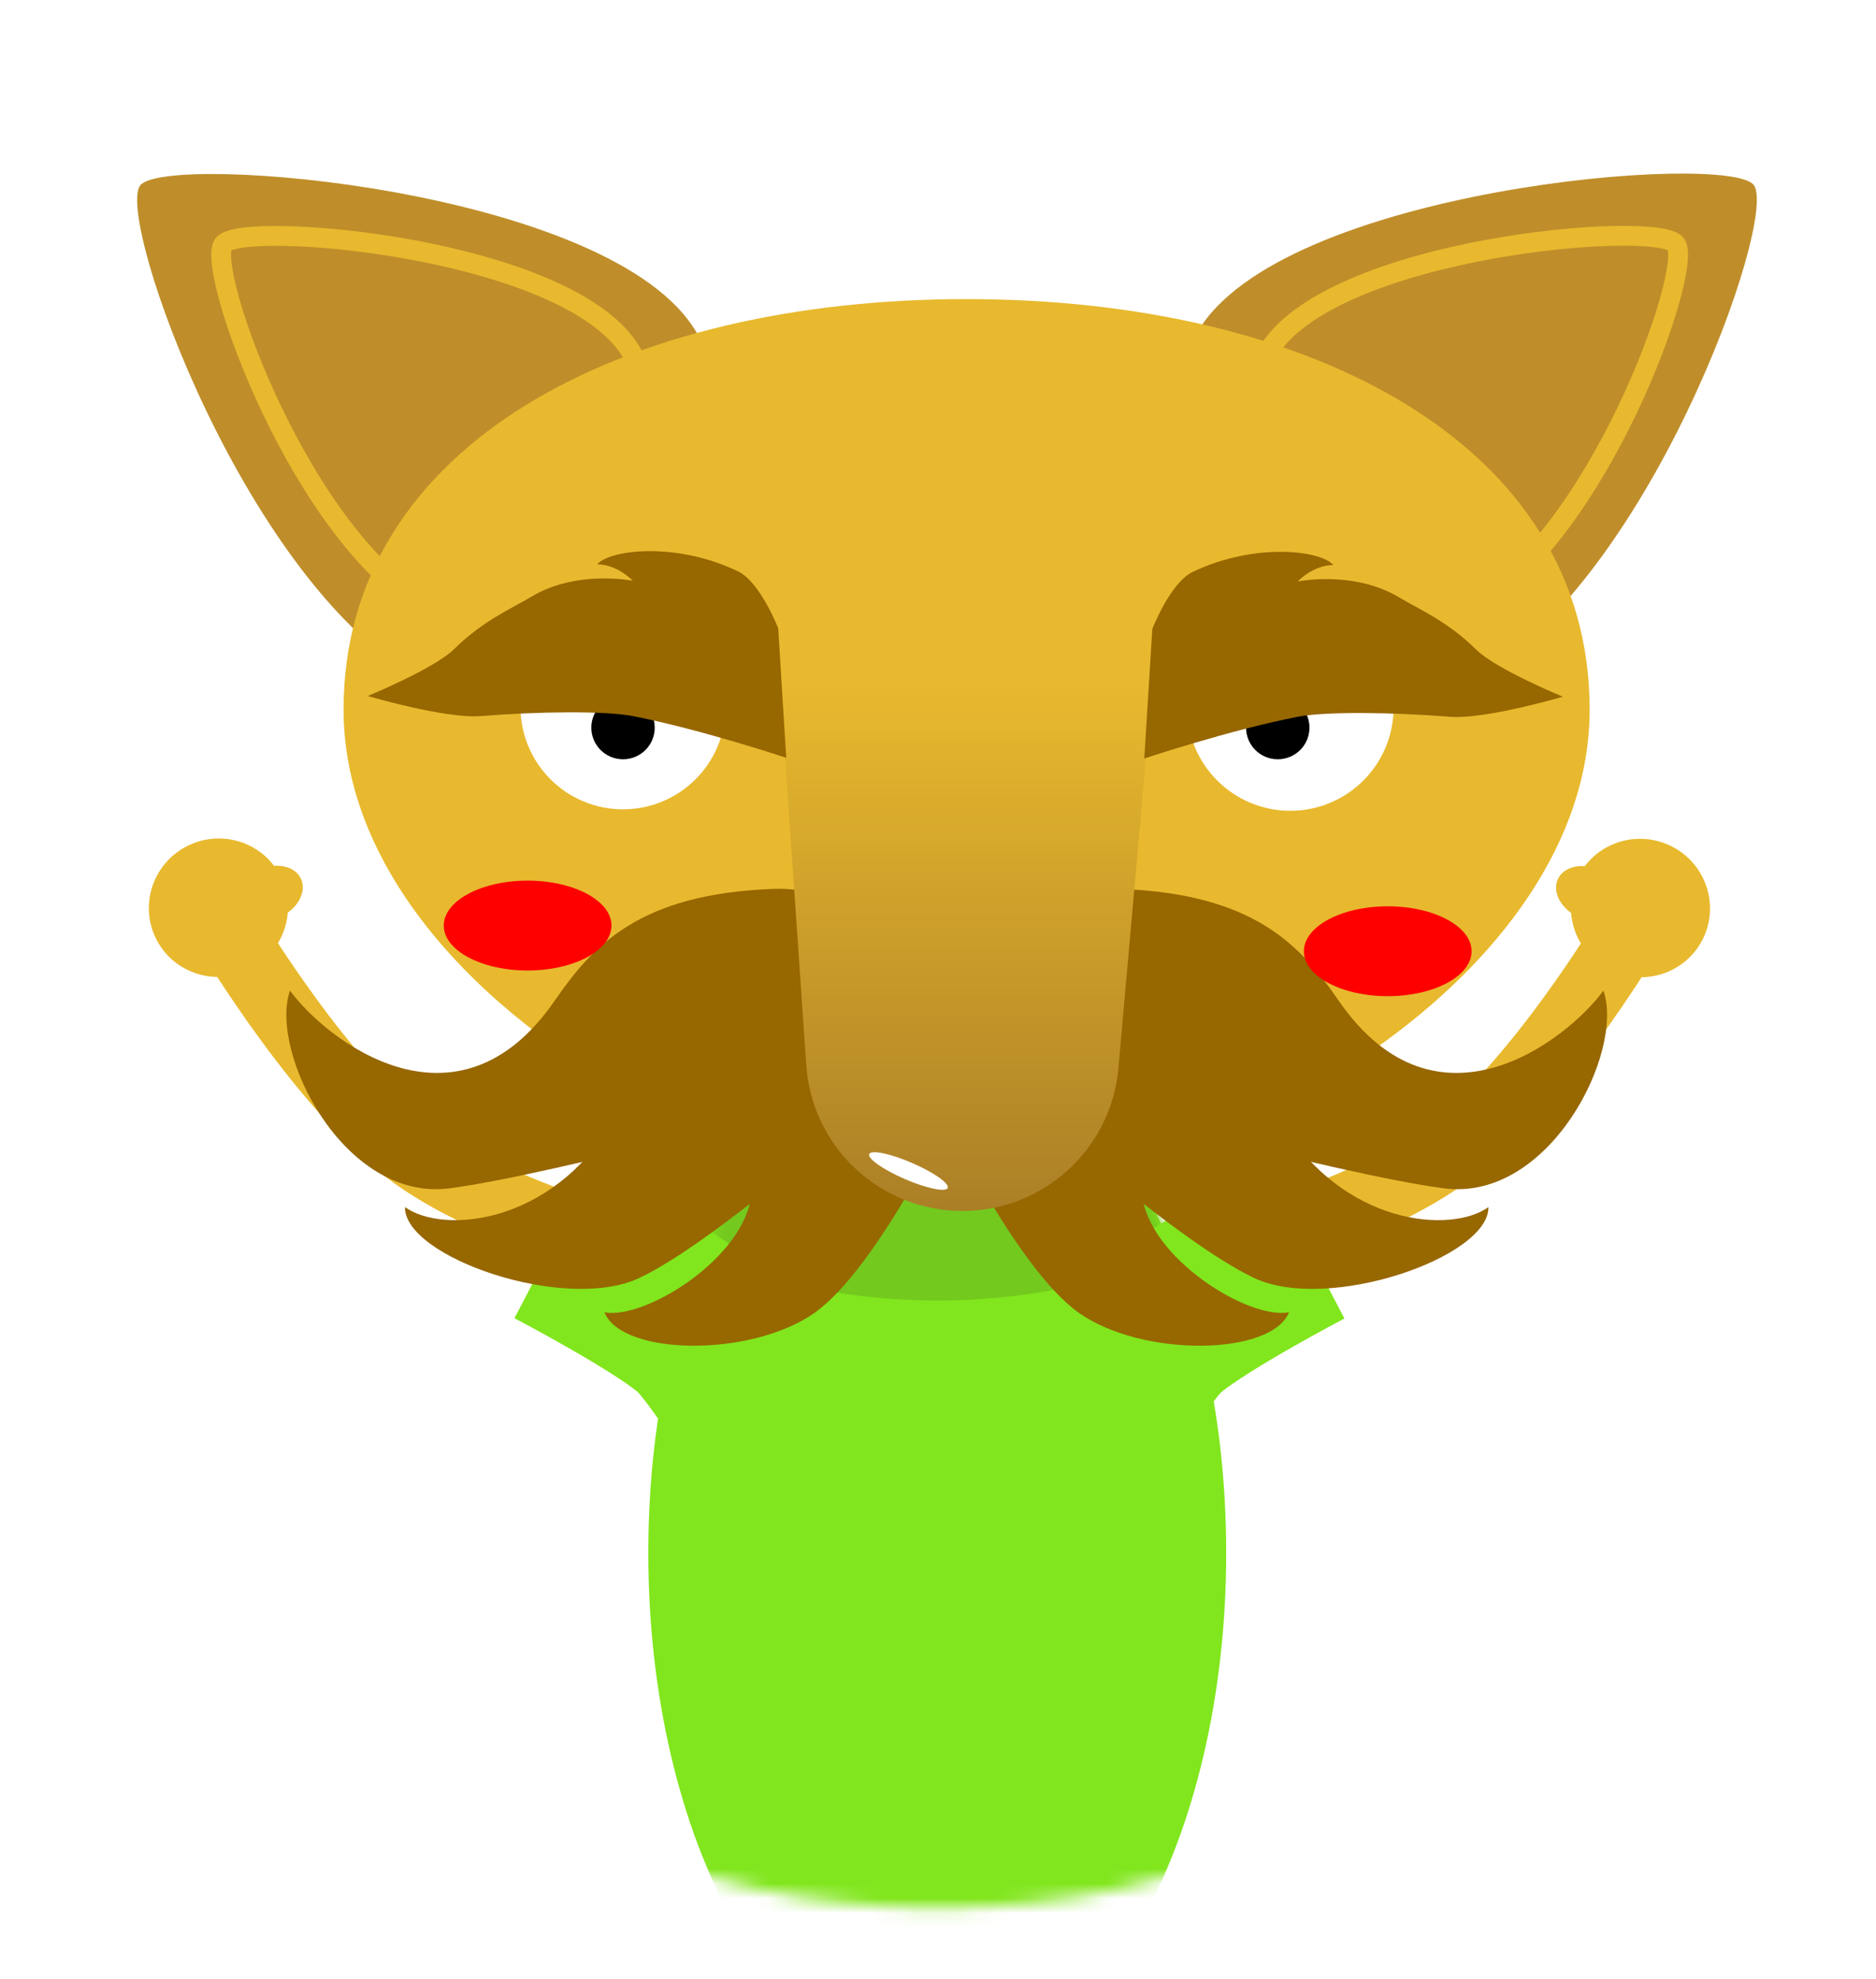
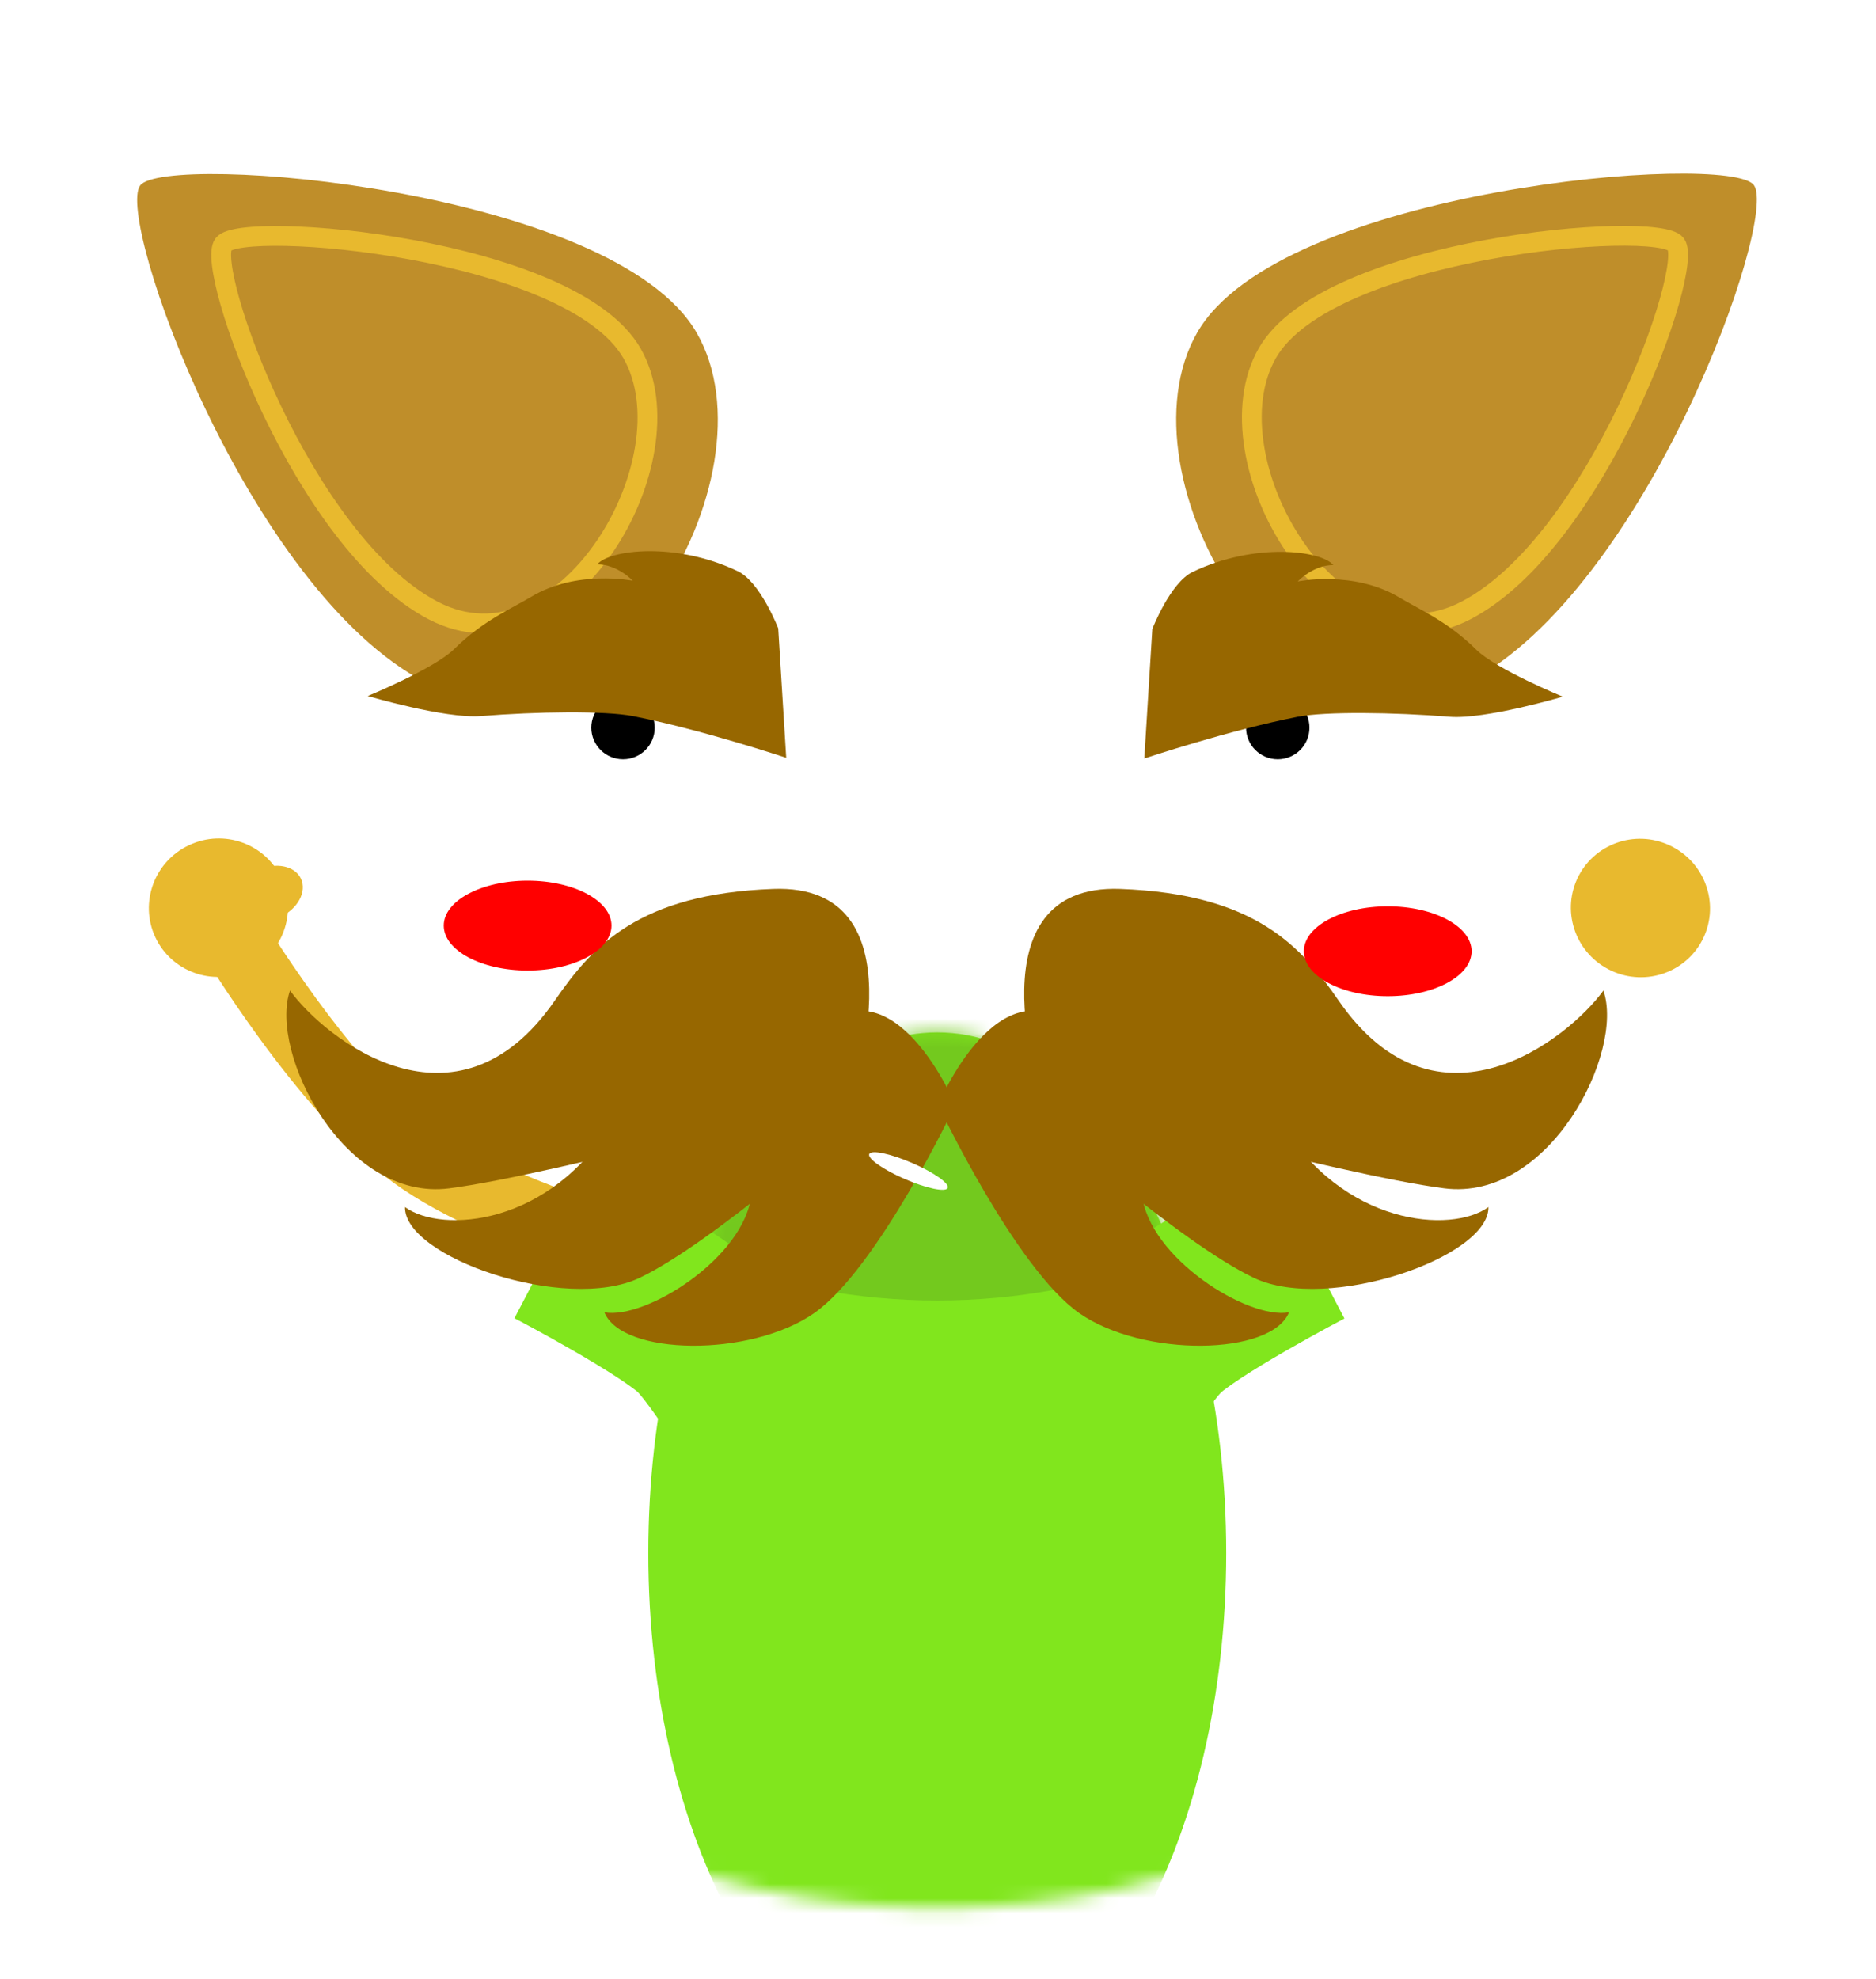
<svg xmlns="http://www.w3.org/2000/svg" width="128" height="135" viewBox="0 0 128 135" fill="none">
  <g filter="url(#filter0_d)">
    <path fill-rule="evenodd" clip-rule="evenodd" d="M64 126.153C97.137 126.153 124 99.237 124 66.034C124 32.831 97.137 5.915 64 5.915C30.863 5.915 4 32.831 4 66.034C4 99.237 30.863 126.153 64 126.153Z" fill="white" />
    <mask id="mask0" mask-type="alpha" maskUnits="userSpaceOnUse" x="4" y="5" width="120" height="122">
      <path fill-rule="evenodd" clip-rule="evenodd" d="M64 126.153C97.137 126.153 124 99.237 124 66.034C124 32.831 97.137 5.915 64 5.915C30.863 5.915 4 32.831 4 66.034C4 99.237 30.863 126.153 64 126.153Z" fill="white" />
    </mask>
    <g mask="url(#mask0)">
      <path fill-rule="evenodd" clip-rule="evenodd" d="M63.95 137.469C74.838 137.469 83.664 121.568 83.664 101.953C83.664 82.339 74.838 66.438 63.95 66.438C53.062 66.438 44.235 82.339 44.235 101.953C44.235 121.568 53.062 137.469 63.95 137.469Z" fill="#81E61D" />
      <mask id="mask1" mask-type="alpha" maskUnits="userSpaceOnUse" x="44" y="66" width="40" height="72">
        <path fill-rule="evenodd" clip-rule="evenodd" d="M63.95 137.469C74.838 137.469 83.664 121.568 83.664 101.953C83.664 82.339 74.838 66.438 63.95 66.438C53.062 66.438 44.235 82.339 44.235 101.953C44.235 121.568 53.062 137.469 63.95 137.469Z" fill="white" />
      </mask>
      <g mask="url(#mask1)">
        <path fill-rule="evenodd" clip-rule="evenodd" d="M63.95 84.726C85.698 84.726 103.328 68.825 103.328 49.211C103.328 29.596 85.698 13.695 63.95 13.695C42.202 13.695 24.572 29.596 24.572 49.211C24.572 68.825 42.202 84.726 63.95 84.726Z" fill="#73C91E" />
      </g>
    </g>
    <path fill-rule="evenodd" clip-rule="evenodd" d="M46.035 84.477C46.035 84.478 46.036 84.478 46.586 82.178C47.137 79.878 47.137 79.878 47.138 79.878L47.133 79.877L47.111 79.871L47.017 79.848C46.932 79.827 46.806 79.796 46.64 79.753C46.309 79.668 45.826 79.541 45.225 79.375C44.021 79.041 42.353 78.55 40.5 77.924C36.726 76.649 32.436 74.896 29.655 72.881C26.885 70.876 23.925 67.337 21.578 64.128C20.427 62.553 19.461 61.113 18.784 60.066C18.446 59.544 18.181 59.121 18.002 58.831C17.913 58.687 17.845 58.575 17.8 58.501L17.75 58.419L17.738 58.4L17.736 58.396C17.736 58.396 17.736 58.396 15.704 59.606C13.673 60.817 13.673 60.817 13.673 60.818L13.68 60.829L13.696 60.856C13.71 60.879 13.73 60.912 13.755 60.954C13.807 61.04 13.882 61.163 13.979 61.32C14.174 61.634 14.456 62.083 14.813 62.635C15.526 63.738 16.543 65.256 17.761 66.92C20.151 70.188 23.473 74.245 26.881 76.712C30.276 79.171 35.146 81.108 38.987 82.405C40.941 83.066 42.695 83.581 43.961 83.932C44.594 84.108 45.108 84.243 45.465 84.335C45.644 84.381 45.784 84.416 45.88 84.44C45.929 84.451 45.966 84.461 45.992 84.467L46.023 84.475L46.034 84.477L46.035 84.477Z" fill="#E8B92E" />
    <path fill-rule="evenodd" clip-rule="evenodd" d="M12.91 53.654C15.289 52.544 18.109 53.559 19.21 55.919C20.31 58.279 19.274 61.091 16.895 62.201C14.517 63.31 11.696 62.296 10.595 59.936C9.495 57.575 10.531 54.763 12.91 53.654Z" fill="#E8B92E" />
    <path fill-rule="evenodd" clip-rule="evenodd" d="M17.635 55.352C18.824 54.798 20.123 55.066 20.535 55.951C20.948 56.836 20.319 58.003 19.129 58.557C17.94 59.112 16.641 58.844 16.228 57.959C15.816 57.074 16.445 55.907 17.635 55.352Z" fill="#E8B92E" />
    <path fill-rule="evenodd" clip-rule="evenodd" d="M46.454 95.089C45.149 93.088 43.987 91.459 43.501 90.955C43.507 90.96 43.5 90.955 43.479 90.938C43.383 90.861 42.996 90.549 42.163 90.002C41.279 89.421 40.207 88.776 39.134 88.157C38.071 87.543 37.057 86.984 36.305 86.577C35.931 86.374 35.624 86.21 35.414 86.099C35.309 86.043 35.228 86 35.175 85.972L35.116 85.941L35.1 85.933C35.1 85.933 35.101 85.933 37.838 80.693C40.576 75.452 40.576 75.453 40.577 75.453L40.607 75.469L40.683 75.509C40.748 75.543 40.842 75.592 40.96 75.655C41.196 75.78 41.532 75.96 41.939 76.181C42.752 76.621 43.863 77.233 45.043 77.914C46.214 78.589 47.504 79.362 48.658 80.121C49.68 80.792 51.04 81.737 52.019 82.752C53.427 84.215 55.201 86.855 56.359 88.629C57.003 89.618 57.583 90.537 58 91.207C58.209 91.543 58.38 91.819 58.498 92.013C58.558 92.11 58.604 92.186 58.637 92.239L58.689 92.326C58.689 92.326 58.69 92.326 53.632 95.389C48.575 98.452 48.575 98.452 48.575 98.453L48.568 98.44L48.538 98.391C48.511 98.347 48.47 98.28 48.417 98.194C48.311 98.02 48.155 97.768 47.962 97.457C47.574 96.835 47.041 95.989 46.454 95.089Z" fill="#81E61D" />
-     <path fill-rule="evenodd" clip-rule="evenodd" d="M80.796 84.499C80.796 84.499 80.796 84.499 80.245 82.199C79.694 79.899 79.694 79.899 79.694 79.899L79.699 79.898L79.72 79.893L79.814 79.87C79.899 79.849 80.026 79.817 80.191 79.775C80.522 79.69 81.005 79.563 81.606 79.396C82.81 79.062 84.478 78.572 86.331 77.946C90.105 76.671 94.395 74.917 97.177 72.903C99.946 70.897 102.906 67.358 105.253 64.149C106.404 62.575 107.37 61.134 108.047 60.088C108.385 59.565 108.65 59.143 108.829 58.853C108.919 58.708 108.987 58.597 109.032 58.523L109.081 58.44L109.093 58.421L109.095 58.417C109.095 58.417 109.095 58.417 111.127 59.628C113.158 60.838 113.158 60.839 113.158 60.839L113.152 60.85L113.135 60.877C113.121 60.9 113.101 60.933 113.076 60.976C113.024 61.061 112.949 61.184 112.852 61.341C112.657 61.655 112.375 62.105 112.018 62.657C111.305 63.76 110.288 65.278 109.071 66.942C106.681 70.21 103.358 74.266 99.951 76.734C96.555 79.193 91.685 81.13 87.844 82.427C85.89 83.087 84.136 83.603 82.87 83.954C82.237 84.13 81.723 84.265 81.366 84.356C81.187 84.402 81.047 84.437 80.951 84.461C80.903 84.473 80.865 84.482 80.839 84.489L80.808 84.496L80.797 84.499L80.796 84.499Z" fill="#E8B92E" />
    <path fill-rule="evenodd" clip-rule="evenodd" d="M113.921 53.675C111.543 52.566 108.722 53.58 107.621 55.94C106.521 58.3 107.557 61.113 109.936 62.222C112.315 63.331 115.135 62.317 116.236 59.957C117.336 57.597 116.3 54.785 113.921 53.675Z" fill="#E8B92E" />
-     <path fill-rule="evenodd" clip-rule="evenodd" d="M109.197 55.374C108.007 54.819 106.708 55.087 106.296 55.972C105.883 56.857 106.513 58.024 107.702 58.579C108.891 59.134 110.19 58.866 110.603 57.981C111.016 57.096 110.386 55.929 109.197 55.374Z" fill="#E8B92E" />
    <path fill-rule="evenodd" clip-rule="evenodd" d="M80.377 95.11C81.682 93.109 82.844 91.481 83.33 90.976C83.325 90.982 83.331 90.977 83.352 90.96C83.448 90.883 83.835 90.571 84.668 90.023C85.552 89.442 86.624 88.797 87.697 88.178C88.76 87.565 89.775 87.006 90.526 86.598C90.901 86.395 91.207 86.232 91.417 86.12C91.522 86.064 91.603 86.022 91.656 85.993L91.716 85.963L91.731 85.954C91.731 85.954 91.731 85.955 88.993 80.714C86.255 75.474 86.255 75.474 86.254 75.474L86.224 75.49L86.148 75.53C86.083 75.564 85.99 75.614 85.871 75.676C85.635 75.802 85.299 75.981 84.892 76.202C84.079 76.642 82.968 77.255 81.788 77.936C80.618 78.611 79.327 79.383 78.173 80.142C77.151 80.814 75.791 81.758 74.813 82.774C73.404 84.237 71.63 86.876 70.472 88.651C69.828 89.639 69.248 90.558 68.831 91.229C68.622 91.565 68.452 91.841 68.333 92.034C68.274 92.131 68.227 92.208 68.195 92.261L68.142 92.347C68.142 92.347 68.141 92.348 73.199 95.411C78.256 98.474 78.256 98.474 78.256 98.474L78.264 98.461L78.293 98.412C78.32 98.368 78.361 98.302 78.414 98.215C78.52 98.042 78.676 97.789 78.869 97.479C79.257 96.856 79.79 96.01 80.377 95.11Z" fill="#81E61D" />
    <path fill-rule="evenodd" clip-rule="evenodd" d="M9.563 8.654C7.864 10.935 16.885 36.224 29.023 42.556C41.162 48.888 53.187 28.548 47.543 18.717C41.9 8.885 11.263 6.374 9.563 8.654Z" fill="#BF8E2A" />
    <path fill-rule="evenodd" clip-rule="evenodd" d="M15.241 12.667C13.995 14.345 20.634 32.975 29.546 37.647C38.458 42.318 47.268 27.346 43.12 20.102C38.971 12.858 16.486 10.989 15.241 12.667Z" stroke="#E8B92E" stroke-width="1.35" />
    <path fill-rule="evenodd" clip-rule="evenodd" d="M119.665 8.626C121.364 10.906 112.343 36.196 100.205 42.528C88.066 48.86 76.041 28.52 81.685 18.688C87.328 8.857 117.965 6.346 119.665 8.626Z" fill="#BF8E2A" />
-     <path fill-rule="evenodd" clip-rule="evenodd" d="M65.952 77.13C83.572 77.13 108.462 62.479 108.462 44.407C108.462 26.334 89.43 16.406 65.952 16.406C42.475 16.406 23.442 26.334 23.442 44.407C23.442 62.479 48.333 77.13 65.952 77.13Z" fill="#E8B92E" />
    <path fill-rule="evenodd" clip-rule="evenodd" d="M114.347 12.659C115.592 14.337 108.954 32.968 100.042 37.639C91.13 42.31 82.32 27.339 86.468 20.095C90.616 12.851 113.101 10.98 114.347 12.659Z" stroke="#E8B92E" stroke-width="1.35" />
    <path fill-rule="evenodd" clip-rule="evenodd" d="M42.509 51.214C46.371 51.214 49.502 48.09 49.502 44.238C49.502 40.385 46.371 37.261 42.509 37.261C38.647 37.261 35.516 40.385 35.516 44.238C35.516 48.09 38.647 51.214 42.509 51.214Z" fill="white" />
    <path fill-rule="evenodd" clip-rule="evenodd" d="M58.177 70.583C58.177 70.583 37.842 76.149 30.654 77.073C23.465 77.998 18.328 67.781 19.786 63.579C22.165 66.862 31.125 74.01 37.842 64.279C40.414 60.553 43.562 56.98 52.762 56.644C62.984 56.271 58.177 70.583 58.177 70.583Z" fill="#976700" />
    <path fill-rule="evenodd" clip-rule="evenodd" d="M58.243 72.224C58.243 72.224 48.668 80.8 43.622 83.187C38.576 85.574 27.562 81.768 27.633 78.351C30.155 80.183 37.586 79.641 41.852 72.46C43.8 69.181 44.31 65.766 50.97 63.331C58.368 60.624 58.243 72.224 58.243 72.224Z" fill="#976700" />
    <path fill-rule="evenodd" clip-rule="evenodd" d="M65.182 71.384C65.182 71.384 59.895 82.55 55.549 85.587C51.203 88.623 42.438 88.496 41.238 85.531C44.043 86.043 50.824 81.806 51.275 77.468C51.635 74.012 50.905 70.826 55.692 66.341C61.011 61.359 65.182 71.384 65.182 71.384Z" fill="#976700" />
    <path fill-rule="evenodd" clip-rule="evenodd" d="M71.011 70.583C71.011 70.583 91.346 76.149 98.535 77.073C105.723 77.998 110.86 67.781 109.402 63.579C107.023 66.862 98.063 74.01 91.346 64.279C88.774 60.553 85.626 56.98 76.426 56.644C66.204 56.271 71.011 70.583 71.011 70.583Z" fill="#976700" />
    <path fill-rule="evenodd" clip-rule="evenodd" d="M70.945 72.224C70.945 72.224 80.52 80.8 85.566 83.187C90.612 85.574 101.626 81.768 101.555 78.351C99.033 80.183 91.602 79.641 87.336 72.46C85.388 69.181 84.878 65.766 78.219 63.331C70.82 60.624 70.945 72.224 70.945 72.224Z" fill="#976700" />
    <path fill-rule="evenodd" clip-rule="evenodd" d="M64.006 71.384C64.006 71.384 69.293 82.55 73.639 85.587C77.985 88.623 86.75 88.496 87.95 85.531C85.145 86.043 78.365 81.806 77.913 77.468C77.553 74.012 78.283 70.826 73.496 66.341C68.177 61.359 64.006 71.384 64.006 71.384Z" fill="#976700" />
-     <path fill-rule="evenodd" clip-rule="evenodd" d="M88.037 51.314C91.927 51.314 95.081 48.168 95.081 44.288C95.081 40.407 91.927 37.261 88.037 37.261C84.148 37.261 80.994 40.407 80.994 44.288C80.994 48.168 84.148 51.314 88.037 51.314Z" fill="white" />
    <path fill-rule="evenodd" clip-rule="evenodd" d="M42.509 47.801C43.704 47.801 44.672 46.835 44.672 45.643C44.672 44.451 43.704 43.485 42.509 43.485C41.314 43.485 40.346 44.451 40.346 45.643C40.346 46.835 41.314 47.801 42.509 47.801Z" fill="black" />
    <path fill-rule="evenodd" clip-rule="evenodd" d="M87.182 47.801C88.377 47.801 89.345 46.835 89.345 45.643C89.345 44.451 88.377 43.485 87.182 43.485C85.987 43.485 85.019 44.451 85.019 45.643C85.019 46.835 85.987 47.801 87.182 47.801Z" fill="black" />
-     <path fill-rule="evenodd" clip-rule="evenodd" d="M52.923 38.265L79.028 38.265L76.31 68.879C75.821 74.391 71.203 78.617 65.669 78.617C60.053 78.617 55.396 74.269 55.011 68.666L52.923 38.265Z" fill="url(#paint0_linear)" />
    <path fill-rule="evenodd" clip-rule="evenodd" d="M53.098 38.867C53.098 38.867 51.876 35.705 50.34 34.971C46.073 32.932 41.559 33.514 40.751 34.504C42.136 34.504 43.175 35.623 43.175 35.623C43.175 35.623 39.342 34.841 36.221 36.729C34.99 37.474 32.943 38.34 30.999 40.273C29.657 41.606 25.092 43.485 25.092 43.485C25.092 43.485 30.39 45.048 32.81 44.853C36.625 44.545 41.282 44.485 43.175 44.853C47.816 45.757 53.644 47.701 53.644 47.701L53.098 38.867Z" fill="#976700" />
    <path fill-rule="evenodd" clip-rule="evenodd" d="M78.622 38.914C78.622 38.914 79.844 35.751 81.38 35.017C85.647 32.978 90.161 33.561 90.97 34.551C89.585 34.551 88.545 35.67 88.545 35.67C88.545 35.67 92.378 34.887 95.499 36.775C96.73 37.52 98.777 38.386 100.721 40.319C102.063 41.652 106.628 43.531 106.628 43.531C106.628 43.531 101.33 45.095 98.91 44.9C95.095 44.592 90.438 44.531 88.545 44.9C83.904 45.803 78.076 47.747 78.076 47.747L78.622 38.914Z" fill="#976700" />
    <path fill-rule="evenodd" clip-rule="evenodd" d="M62.235 75.343C63.714 75.983 64.8 76.747 64.662 77.049C64.523 77.352 63.212 77.078 61.734 76.438C60.256 75.798 59.169 75.034 59.308 74.731C59.446 74.429 60.757 74.703 62.235 75.343Z" fill="white" />
    <g filter="url(#filter1_f)">
      <path fill-rule="evenodd" clip-rule="evenodd" d="M36 62.211C39.16 62.211 41.722 60.838 41.722 59.145C41.722 57.452 39.16 56.08 36 56.08C32.839 56.08 30.277 57.452 30.277 59.145C30.277 60.838 32.839 62.211 36 62.211Z" fill="#FF0000" />
    </g>
    <g filter="url(#filter2_f)">
      <path fill-rule="evenodd" clip-rule="evenodd" d="M94.686 63.963C97.846 63.963 100.408 62.59 100.408 60.897C100.408 59.204 97.846 57.831 94.686 57.831C91.525 57.831 88.963 59.204 88.963 60.897C88.963 62.59 91.525 63.963 94.686 63.963Z" fill="#FF0000" />
    </g>
  </g>
  <defs>
    <filter id="filter0_d" x="0" y="0" width="128" height="134.153" filterUnits="userSpaceOnUse" color-interpolation-filters="sRGB">
      <feFlood flood-opacity="0" result="BackgroundImageFix" />
      <feColorMatrix in="SourceAlpha" type="matrix" values="0 0 0 0 0 0 0 0 0 0 0 0 0 0 0 0 0 0 127 0" />
      <feOffset dy="4" />
      <feGaussianBlur stdDeviation="2" />
      <feColorMatrix type="matrix" values="0 0 0 0 0 0 0 0 0 0 0 0 0 0 0 0 0 0 0.25 0" />
      <feBlend mode="normal" in2="BackgroundImageFix" result="effect1_dropShadow" />
      <feBlend mode="normal" in="SourceGraphic" in2="effect1_dropShadow" result="shape" />
    </filter>
    <filter id="filter1_f" x="22.122" y="47.925" width="27.754" height="22.441" filterUnits="userSpaceOnUse" color-interpolation-filters="sRGB">
      <feFlood flood-opacity="0" result="BackgroundImageFix" />
      <feBlend mode="normal" in="SourceGraphic" in2="BackgroundImageFix" result="shape" />
      <feGaussianBlur stdDeviation="4.077" result="effect1_foregroundBlur" />
    </filter>
    <filter id="filter2_f" x="80.809" y="49.677" width="27.754" height="22.441" filterUnits="userSpaceOnUse" color-interpolation-filters="sRGB">
      <feFlood flood-opacity="0" result="BackgroundImageFix" />
      <feBlend mode="normal" in="SourceGraphic" in2="BackgroundImageFix" result="shape" />
      <feGaussianBlur stdDeviation="4.077" result="effect1_foregroundBlur" />
    </filter>
    <linearGradient id="paint0_linear" x1="54.328" y1="42.611" x2="54.328" y2="78.617" gradientUnits="userSpaceOnUse">
      <stop stop-color="#E8B92E" />
      <stop offset="1" stop-color="#AB7F26" />
    </linearGradient>
  </defs>
</svg>